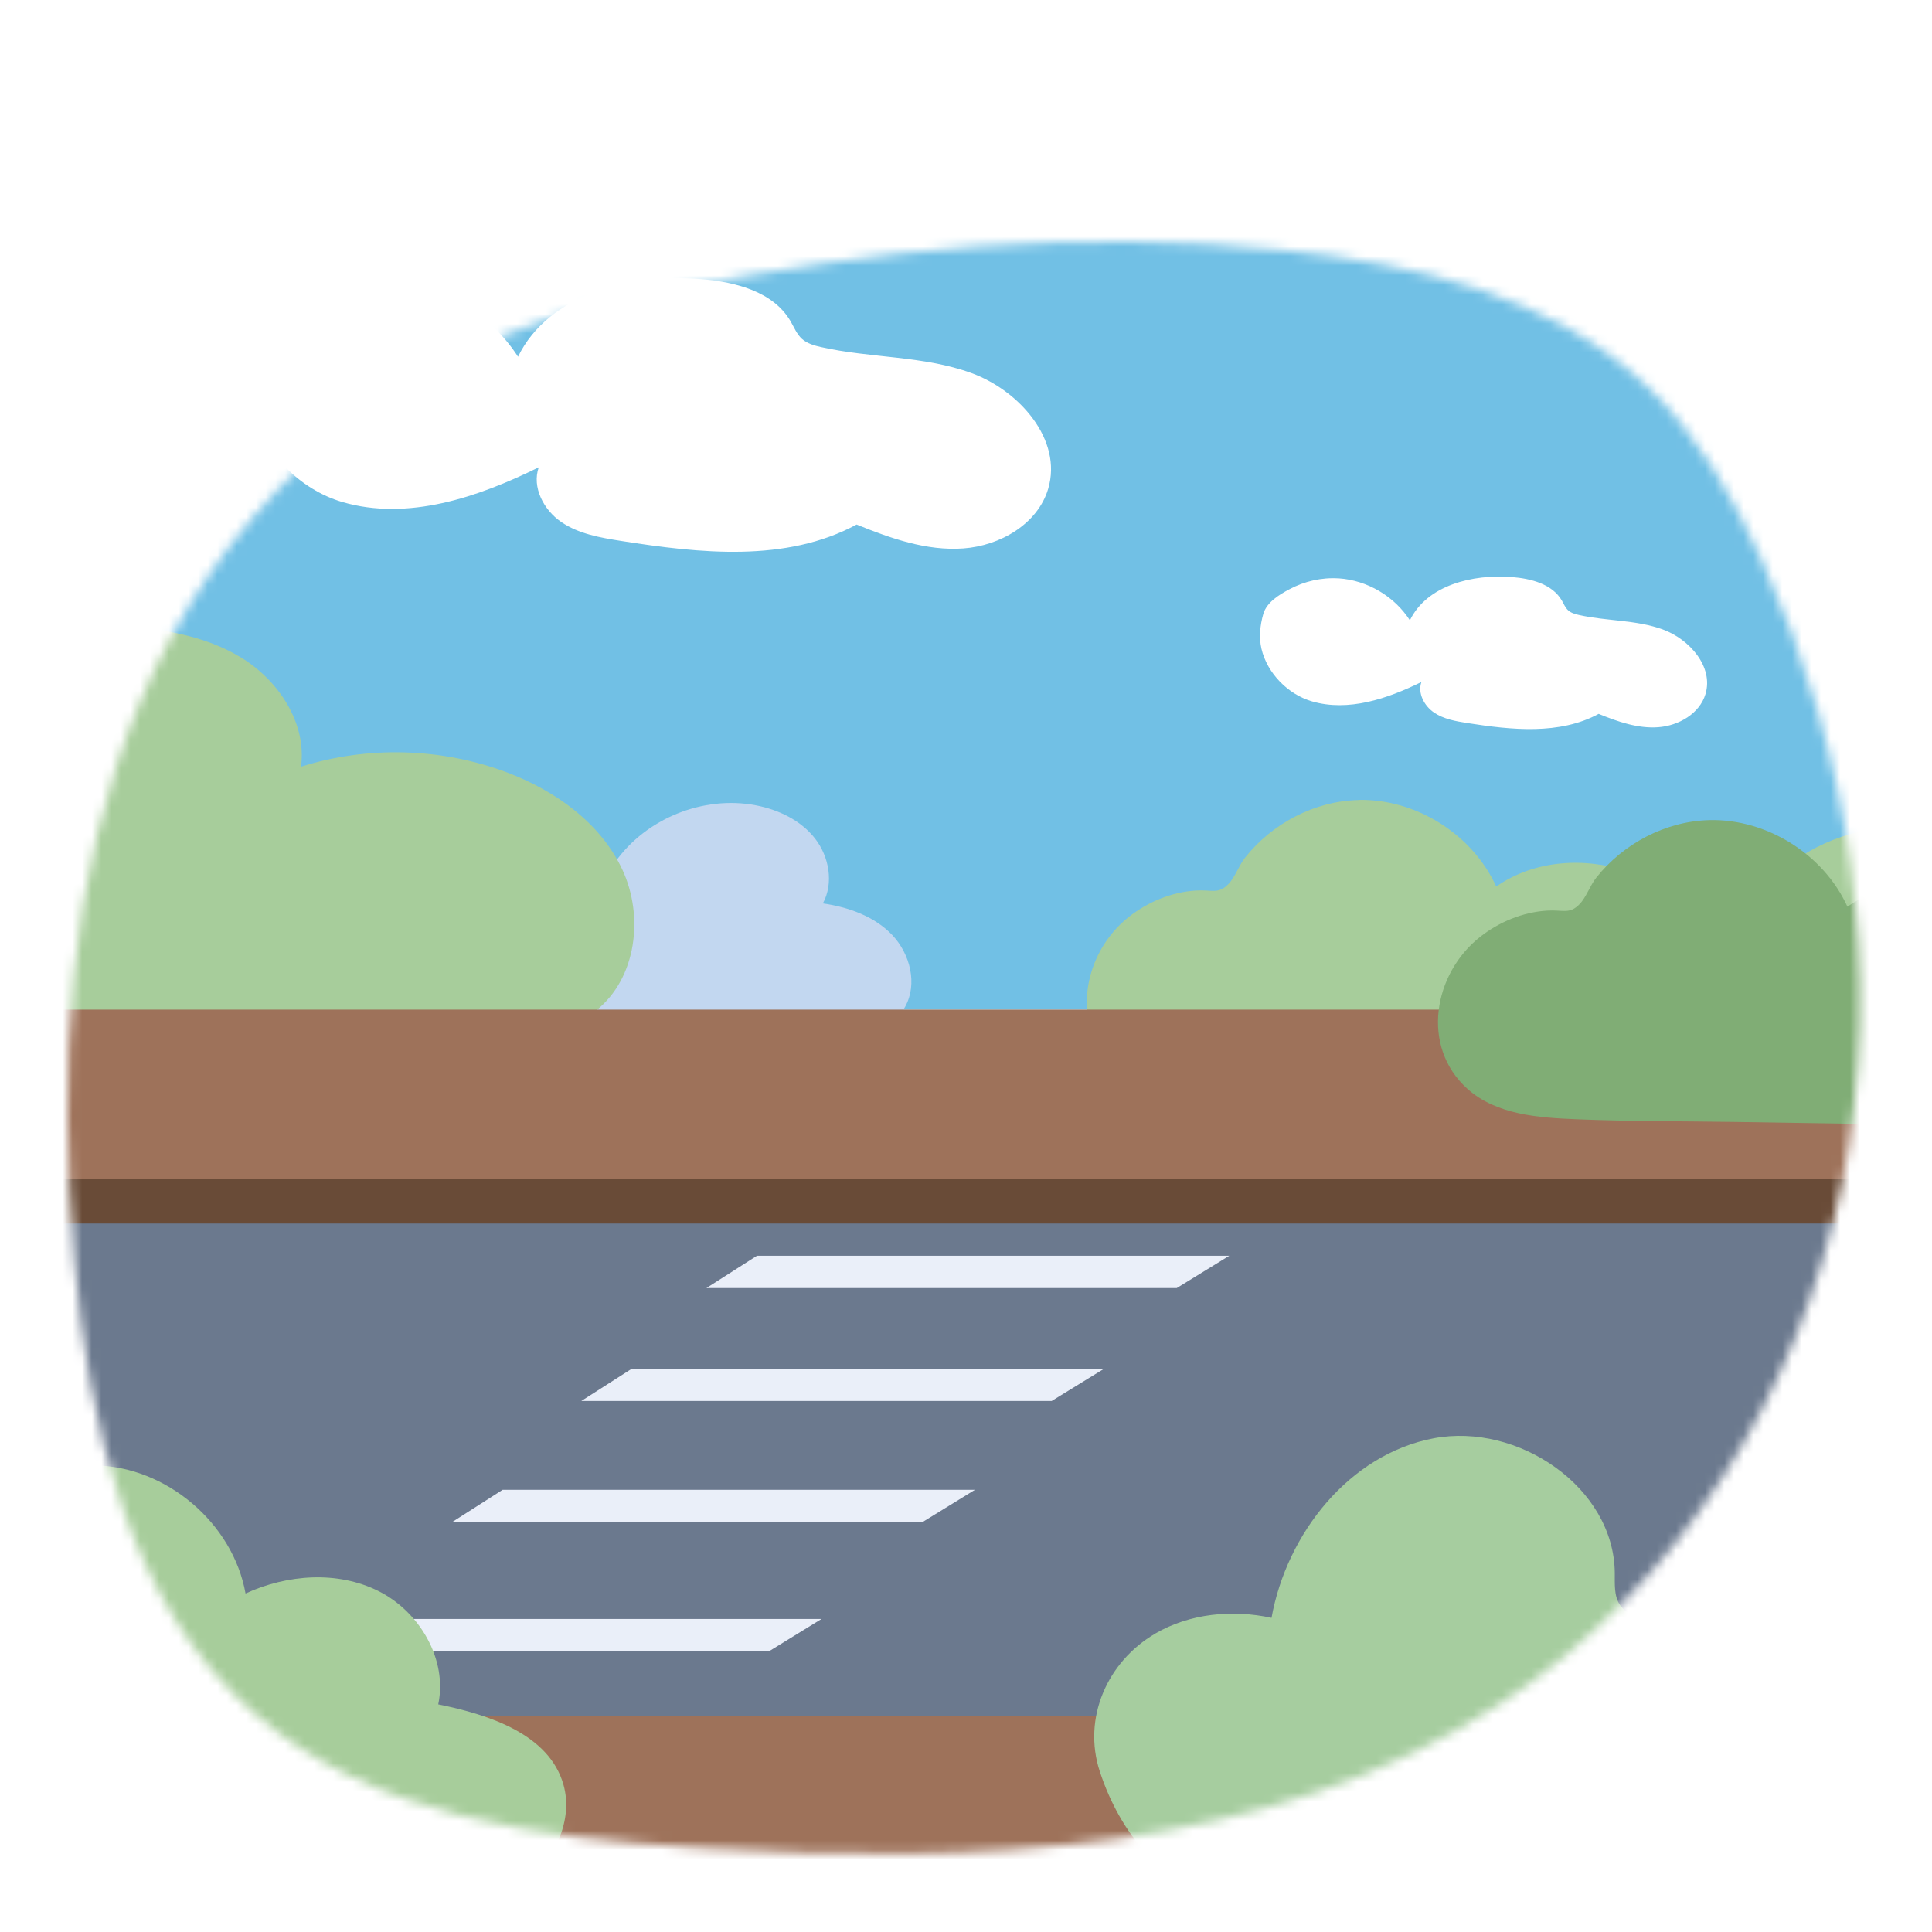
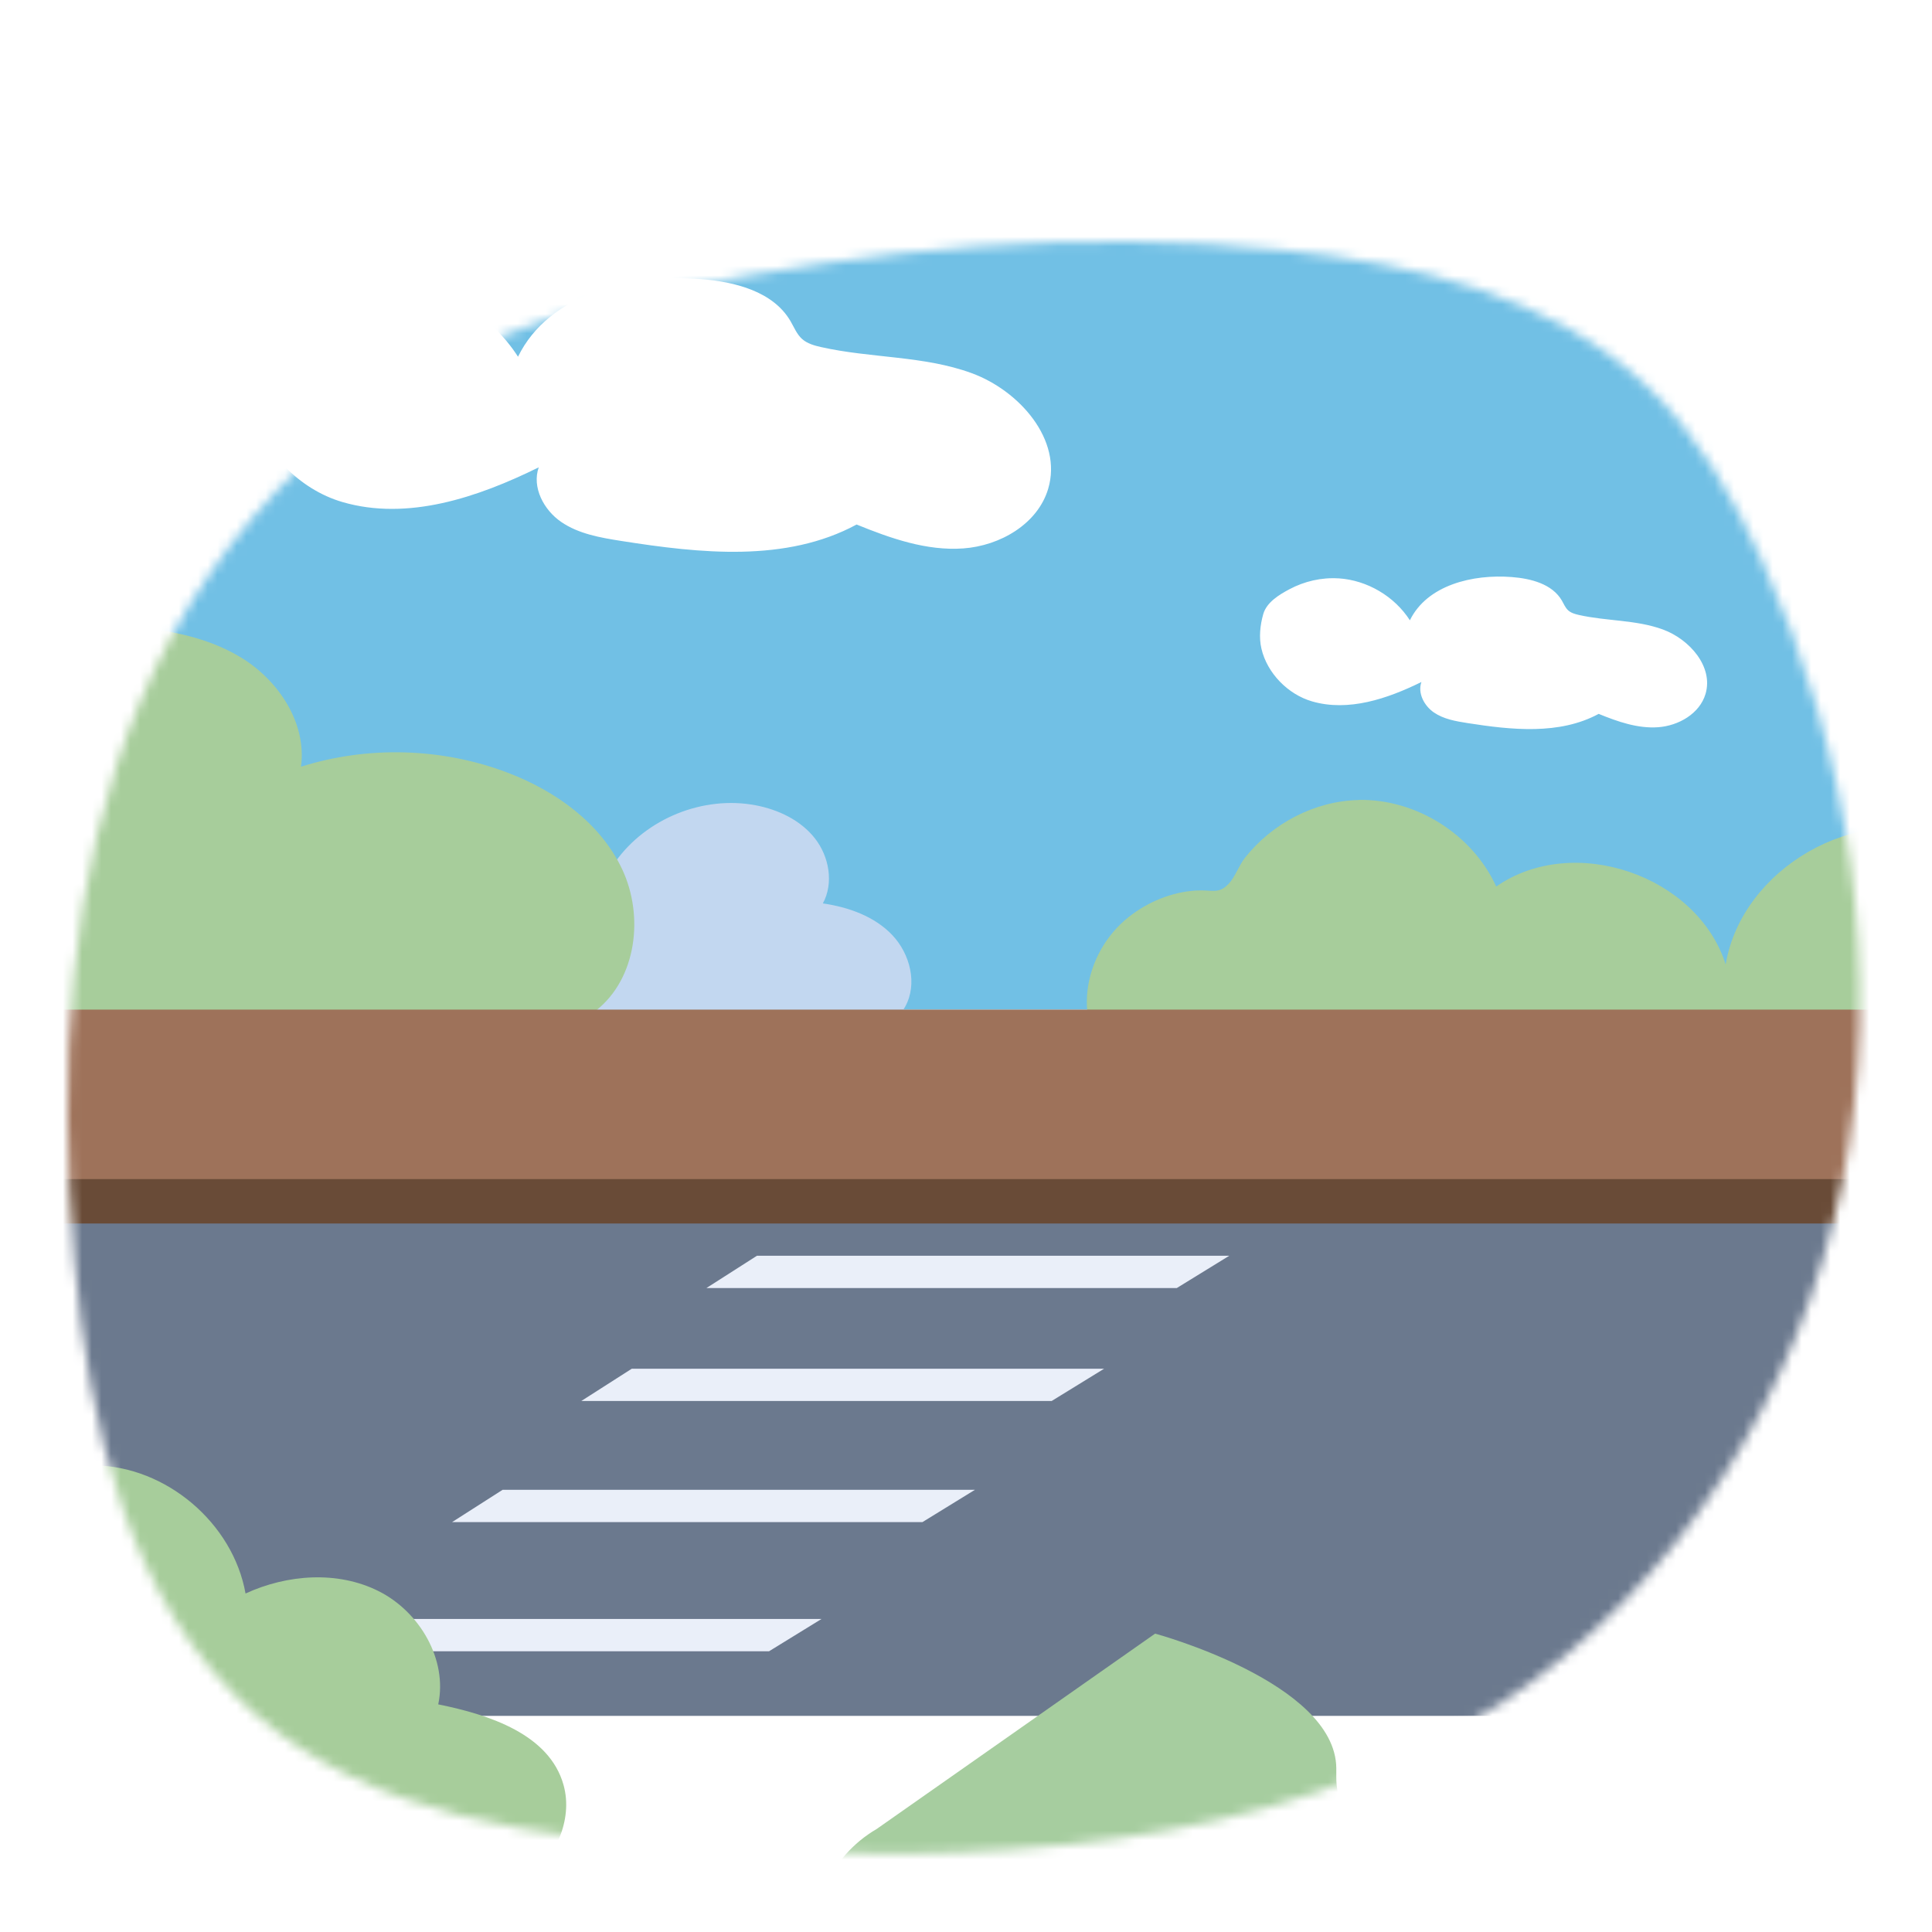
<svg xmlns="http://www.w3.org/2000/svg" fill="none" height="200" viewBox="0 0 200 200" width="200">
  <mask id="a" height="167" maskUnits="userSpaceOnUse" width="186" x="7" y="25">
    <path d="m14.508 72.662c-7.548 18.055-8.471 38.236-6.803 57.735 1.467 17.171 5.586 35.496 18.524 46.89 12.273 10.806 29.728 12.991 46.051 13.983 28.62 1.74 59.201.791 83.145-14.971 18.412-12.119 30.94-32.286 35.28-53.891 4.339-21.606.799-44.451-8.351-64.505-2.977-6.527-6.61-12.883-11.783-17.847-9.888-9.483-24.138-12.767-37.77-14.165-21.307-2.188-42.121-.17-63.023 4.099-5.903 1.204-11.806 2.173-17.346 4.635-7.637 3.393-14.964 7.727-21.068 13.47-7.285 6.851-13.003 15.353-16.856 24.566z" fill="#fff" />
  </mask>
  <path d="m0 0h200v200h-200z" fill="#fff" />
  <g mask="url(#a)">
    <path d="m196.021 24.298h-192.532v80.217h192.532z" fill="#71c0e5" />
    <path d="m34.533 92.963c.726-.332 1.278-.938 1.842-1.498 7.042-6.997 19.23-7.993 27.319-2.239 3.189-4.504 9.111-6.893 14.532-5.863 2.351.448 4.66 1.544 6.135 3.427 1.475 1.883 1.965 4.628.822 6.731 2.656.386 5.343 1.335 7.189 3.281 1.845 1.949 2.633 5.056 1.332 7.407-1.71 3.095-5.88 3.589-9.412 3.713-11.748.413-23.508.787-35.264.505-5.644-.135-11.636-.015-17.2-1.069-3.575-.675-7.683-2.902-7.868-7.024-.093-2.061 1.081-3.728 2.722-4.863 1.143-.791 2.444-1.382 3.784-1.741s2.826-.205 4.061-.768z" fill="#c2d7f0" />
    <path d="m-6.946 67.621c5.675-2.956 12.351-3.273 18.74-2.875 4.552.282 9.235.942 13.134 3.304 3.899 2.362 6.845 6.801 6.231 11.32 6.922-2.184 14.578-1.968 21.362.606 4.98 1.887 9.652 5.222 11.903 10.046 2.251 4.824 1.475 11.247-2.691 14.562-2.394 1.907-5.505 2.594-8.498 3.223-4.664.984-9.331 1.972-13.995 2.956-5.641 1.193-11.308 2.389-17.061 2.767-11.161.734-22.265-1.624-33.202-3.967-6.907-1.478-15.273-4.47-16.088-11.486-.768-6.611 5.644-10.533 8.826-15.465 3.652-5.662 4.83-11.602 11.339-14.994z" fill="#a7cd9b" />
    <path d="m140.619 82.808c5.95-.131 11.81 3.551 14.269 8.966 7.973-5.55 20.802-1.2 23.752 8.059 1.675-9.923 13.478-16.731 22.909-13.215-1.416-.529 2.788-5.5 3.263-5.87 1.884-1.486 4.127-2.096 6.304-2.968 1.105-.444 2.12-.934 3.101-1.606 1.999-1.37 3.648-2.624 6.03-3.354 5.772-1.772 12.3-1.177 17.574 1.795 1.444.814 2.869 1.818 4.517 1.992 1.209.127 2.417-.205 3.575-.567 4.954-1.552 10.459-3.686 15.088-1.339 3.216 1.629 5.077 5.018 6.733 8.217 3.12 6.021 6.278 12.899 4.135 19.332-1.706 5.122-6.548 8.699-11.702 10.305s-10.659 1.548-16.057 1.474c-7.312-.1-14.624-.196-21.94-.297-5.722-.077-10.822 1.401-16.532 1.312-14.632-.231-29.268-.459-43.901-.69-6.146-.097-12.292-.213-18.439-.29-5.482-.085-10.983-.05-16.458-.278-3.853-.158-8.277-.444-11.289-3.153-4.868-4.381-3.505-11.934 1.321-15.728 1.969-1.548 4.424-2.563 6.934-2.717 1.671-.104 2.304.413 3.358-.668.684-.703 1.089-1.934 1.718-2.729 2.807-3.547 7.201-5.87 11.745-5.971z" fill="#a7cd9b" />
    <path d="m196.407 104.515h-192.918v19.216h192.918z" fill="#9e725a" />
-     <path d="m196.407 177.626h-192.918v19.217h192.918z" fill="#9e725a" />
    <path d="m301.462 123.731h-297.973v53.895h297.973z" fill="#6b798e" />
-     <path d="m119.578 169.112c3.583-2.092 7.999-2.516 12.049-1.633 1.571-8.734 8.058-16.931 16.779-18.587s18.667 5.052 18.755 13.925c.012 1.15-.1 2.397.549 3.346.671.977 1.93 1.313 3.057 1.679 7.49 2.436 13.158 9.688 13.714 17.542s-4.042 15.828-11.119 19.29c-6.081 2.976-13.254 2.667-19.906 1.397-9.185-1.756-17.964-5.577-26.724-8.776-6.398-2.336-10.76-7.426-12.884-13.922-1.806-5.527.788-11.37 5.734-14.257z" fill="#a6cd9f" />
-     <path d="m176.976 84.896c5.949-.131 11.81 3.551 14.269 8.966 7.972-5.55 20.802-1.2 23.751 8.059 1.676-9.923 13.478-16.731 22.914-13.215.1-6.013 7.497-8.665 13.424-9.699 1.339-.235 2.772-.459 4.026.07 2.085.884 2.826 3.416 3.212 5.646 1.151 6.592 1.448 13.327.885 19.996-.344 4.029-1.274 8.495-4.618 10.772-2.536 1.729-5.826 1.745-8.895 1.694-22.099-.347-44.194-.694-66.293-1.042-5.482-.085-10.984-.05-16.458-.278-3.853-.158-8.278-.443-11.289-3.153-4.869-4.38-3.506-11.934 1.32-15.728 1.969-1.548 4.425-2.563 6.934-2.717 1.672-.104 2.305.413 3.359-.668.683-.702 1.089-1.934 1.718-2.729 2.807-3.547 7.2-5.87 11.744-5.971z" fill="#80ad75" />
+     <path d="m119.578 169.112s18.667 5.052 18.755 13.925c.012 1.15-.1 2.397.549 3.346.671.977 1.93 1.313 3.057 1.679 7.49 2.436 13.158 9.688 13.714 17.542s-4.042 15.828-11.119 19.29c-6.081 2.976-13.254 2.667-19.906 1.397-9.185-1.756-17.964-5.577-26.724-8.776-6.398-2.336-10.76-7.426-12.884-13.922-1.806-5.527.788-11.37 5.734-14.257z" fill="#a6cd9f" />
    <path d="m195.639 122.06h-197.501v4.597h197.501z" fill="#694b37" />
    <g fill="#eaeff9">
      <path d="m78.357 129.996h48.896l-5.432 3.342h-48.692z" />
      <path d="m65.4 141.69h48.897l-5.432 3.342h-48.692z" />
      <path d="m52.026 154.226h48.897l-5.432 3.342h-48.692z" />
      <path d="m36.147 167.595h48.896l-5.432 3.343h-48.692z" />
    </g>
    <path d="m-16.22 170.042c2.143-3.412 6.046-6.04 10.034-5.469 1.479-7.264 8.548-12.968 15.96-12.876 7.413.089 14.343 5.963 15.644 13.262 4.316-1.984 9.532-2.374 13.779-.243 4.247 2.134 7.15 7.074 6.169 11.721 5.316 1.069 11.509 3.115 12.968 8.333 1.031 3.674-.919 7.692-3.899 10.081s-6.803 3.431-10.559 4.122c-12.887 2.378-26.16 1.289-39.144-.479-6.718-.914-13.598-2.076-19.412-5.565-3.127-1.88-5.266-4.917-5.718-8.56-.34-2.733 1.019-5.747 1.71-8.345.556-2.092 1.309-4.145 2.467-5.986z" fill="#a7cd9b" />
    <g fill="#fff">
      <path d="m40.417 29.142c5.289.347 10.343 3.327 13.208 7.785 3.197-6.546 11.659-8.595 18.925-8.032 3.544.274 7.478 1.274 9.277 4.338.374.637.649 1.355 1.193 1.849.541.486 1.274.691 1.984.849 5.15 1.158 10.617.88 15.574 2.694 4.957 1.814 9.432 6.912 7.93 11.972-1.085 3.651-4.984 5.901-8.783 6.175-3.799.274-7.521-1.038-11.05-2.474-7.301 3.948-16.18 2.991-24.377 1.698-2.162-.34-4.405-.73-6.208-1.968s-3.046-3.586-2.32-5.65c-6.316 3.115-13.559 5.566-20.323 3.593-4.459-1.301-8.305-5.226-9.374-9.768-.49-2.088-.251-4.392.34-6.442.625-2.181 2.954-3.593 4.853-4.604 2.791-1.486 5.992-2.219 9.15-2.011z" />
      <path d="m138.585 59.871c2.949.193 5.768 1.857 7.366 4.342 1.784-3.651 6.501-4.793 10.551-4.477 1.977.154 4.17.71 5.174 2.42.208.355.359.753.664 1.03.301.27.71.386 1.108.475 2.872.648 5.922.49 8.687 1.501 2.764 1.011 5.258 3.856 4.42 6.677-.606 2.034-2.78 3.288-4.899 3.443-2.12.154-4.193-.579-6.162-1.382-4.069 2.2-9.023 1.667-13.594.95-1.208-.189-2.455-.405-3.463-1.096-1.007-.691-1.698-1.999-1.293-3.153-3.525 1.737-7.563 3.103-11.331 2.003-2.487-.726-4.633-2.914-5.228-5.446-.274-1.166-.139-2.451.189-3.593.348-1.216 1.645-2.003 2.707-2.567 1.556-.83 3.339-1.239 5.104-1.123z" />
    </g>
  </g>
</svg>